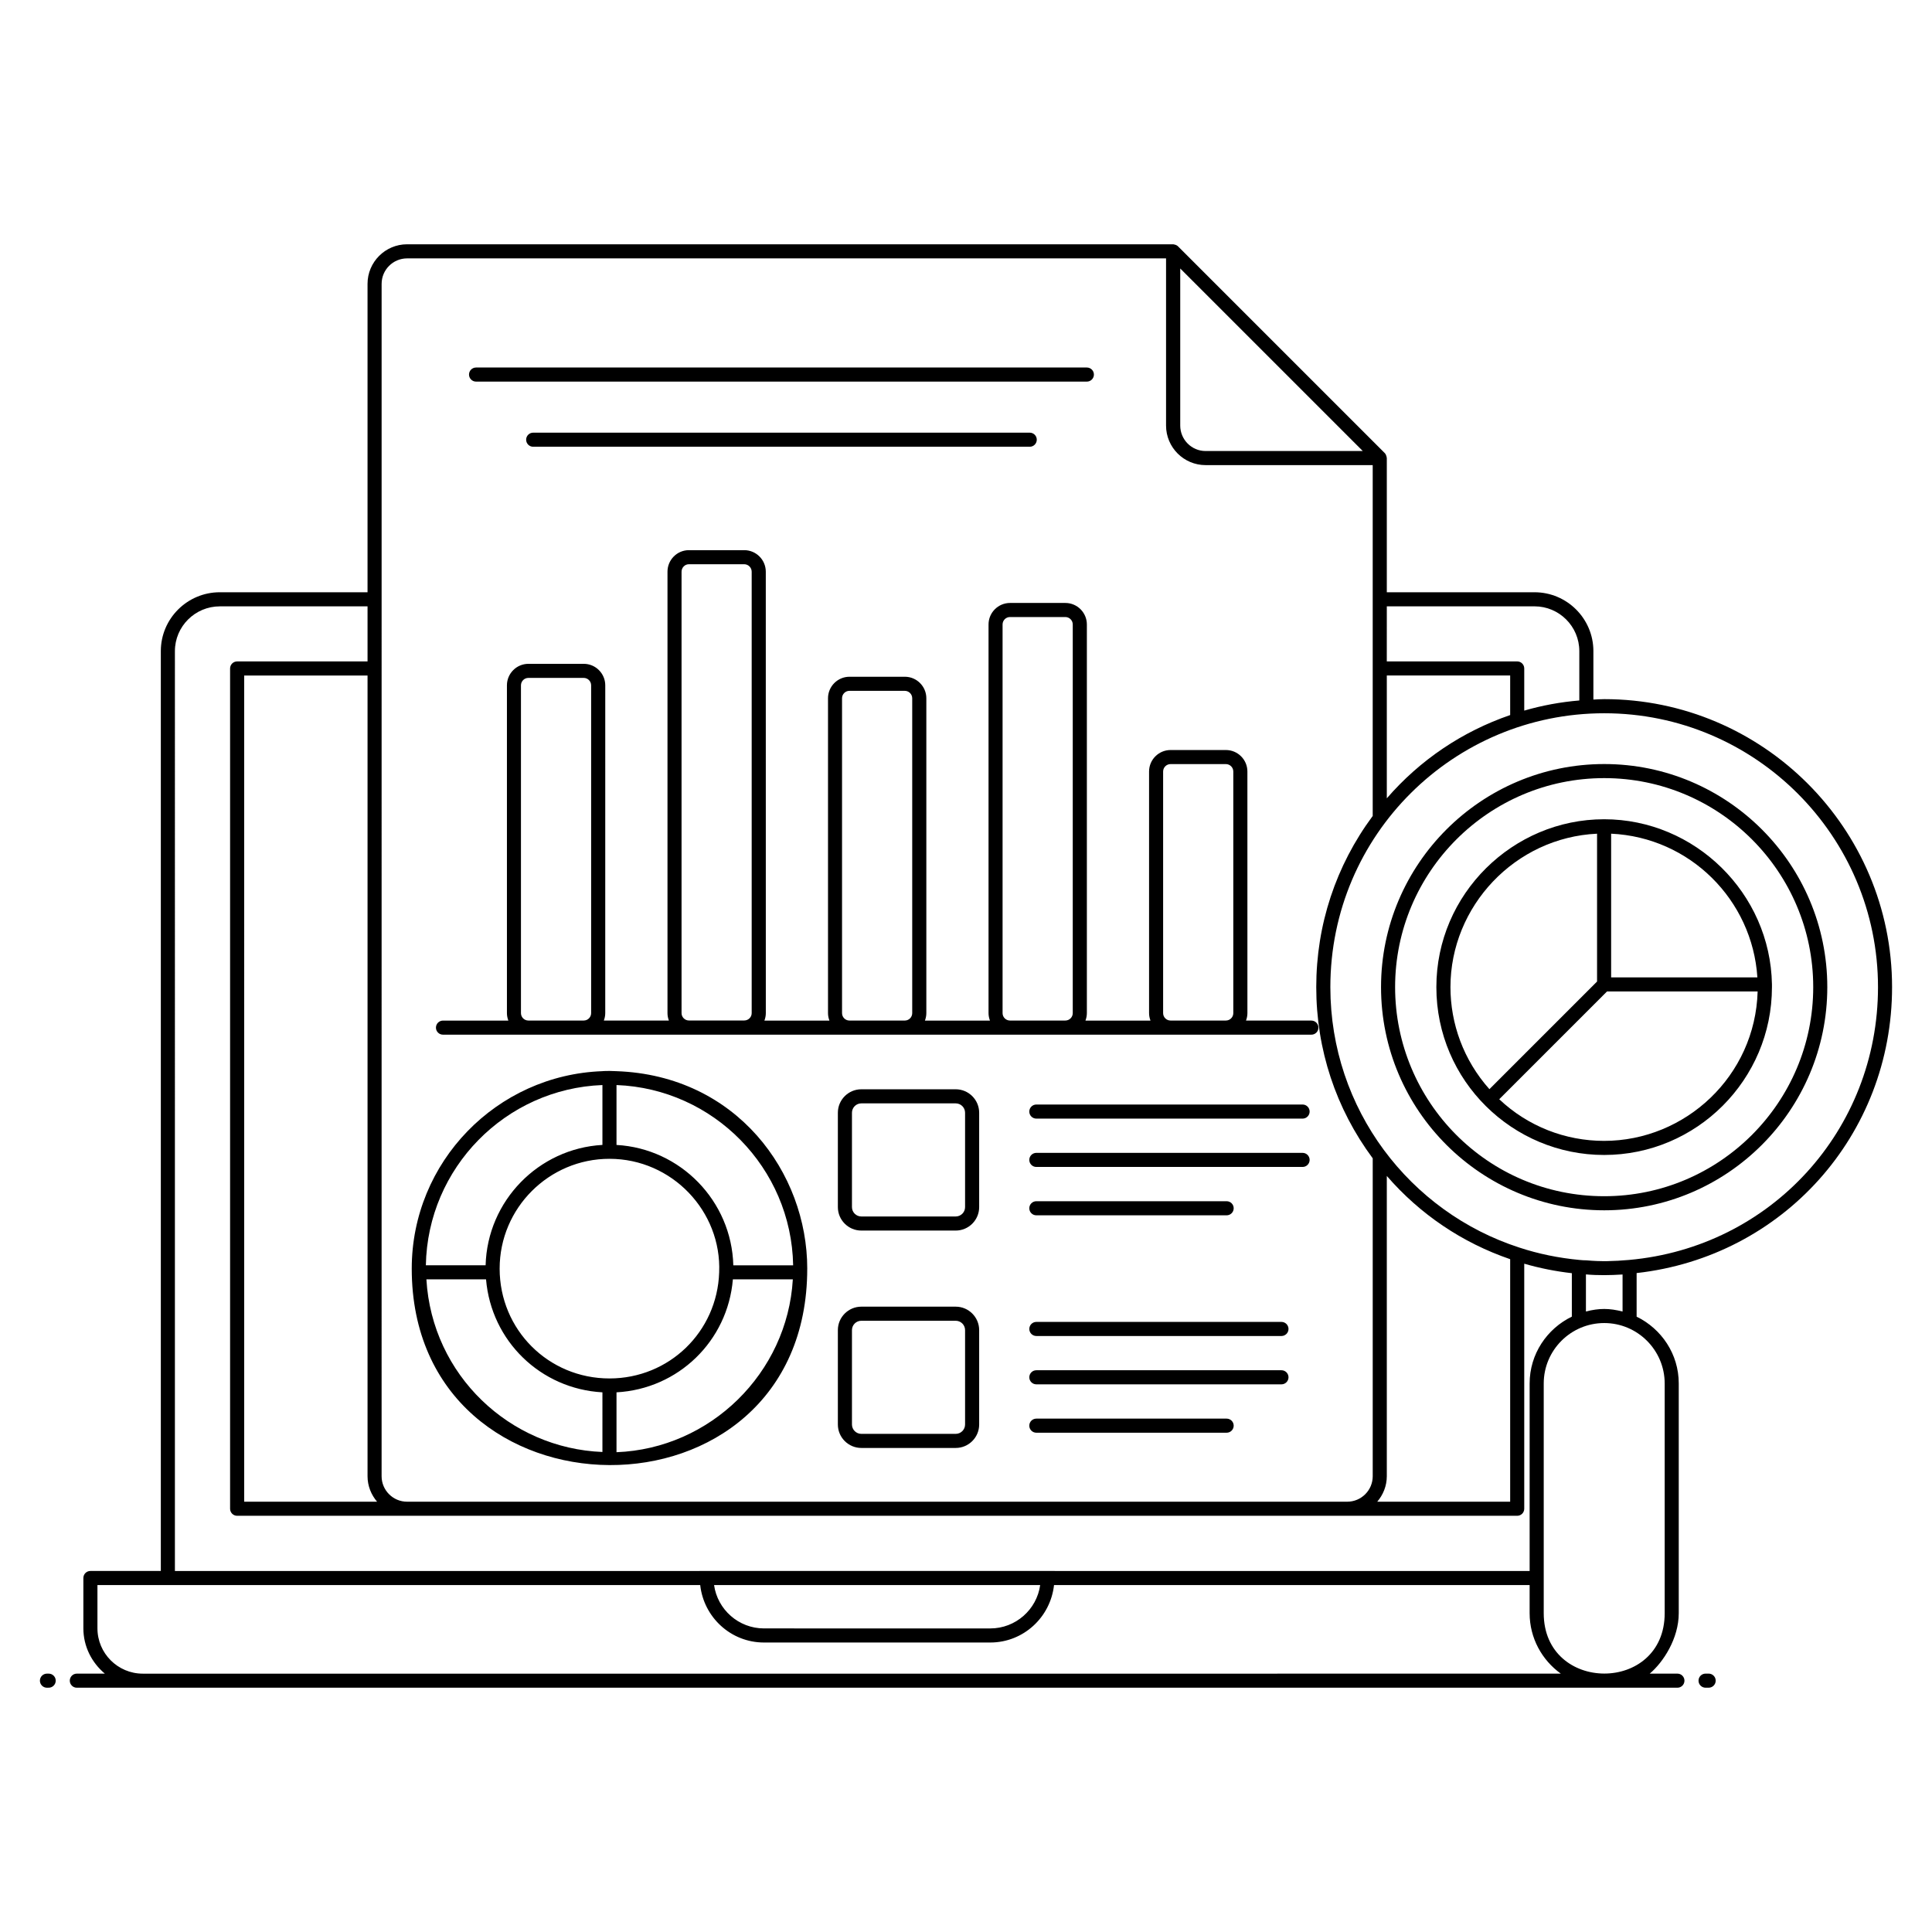
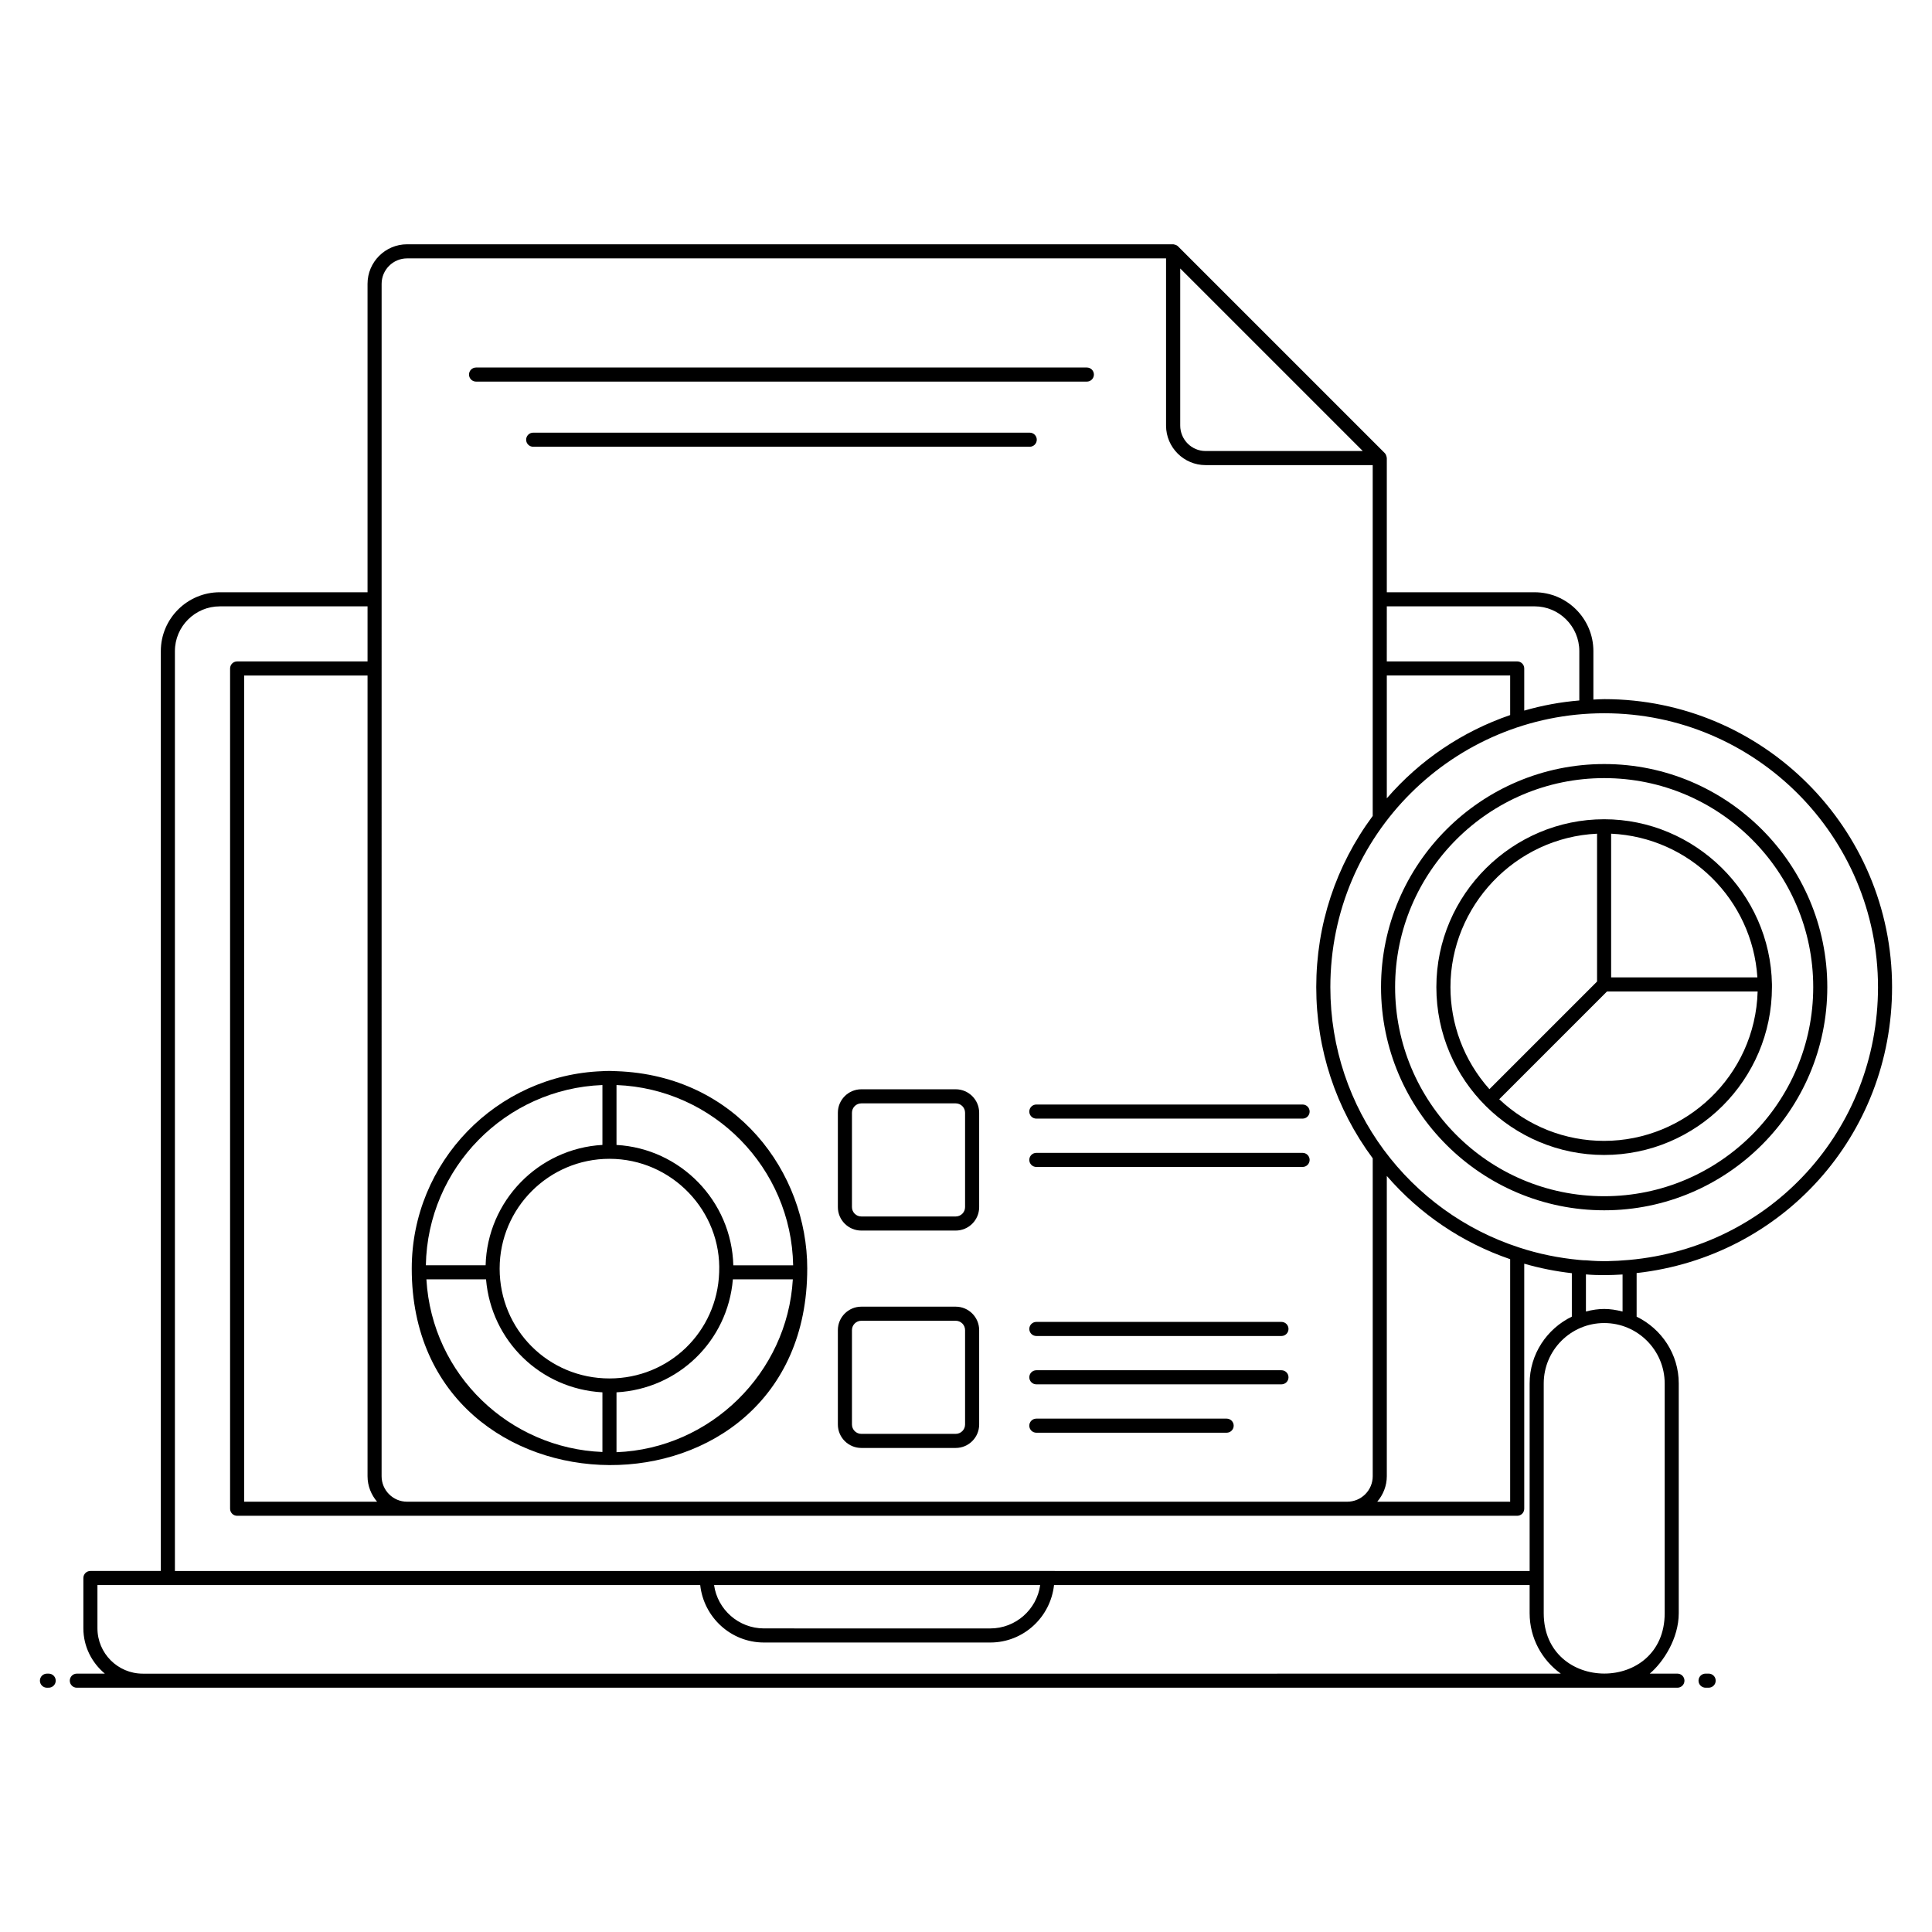
<svg xmlns="http://www.w3.org/2000/svg" fill="#000000" width="800px" height="800px" version="1.1" viewBox="144 144 512 512">
  <g>
    <path d="m156.9 587.53h-0.457c-1.031 0-1.867 0.836-1.867 1.867s0.836 1.867 1.867 1.867l0.457-0.004c1.031 0 1.867-0.836 1.867-1.867 0-1.027-0.836-1.863-1.867-1.863z" />
    <path d="m596.81 591.26c1.031 0 1.867-0.836 1.867-1.867s-0.836-1.867-1.867-1.867h-0.816c-1.031 0-1.867 0.836-1.867 1.867s0.836 1.867 1.867 1.867z" />
    <path d="m270.16 245.13h161.87c1.031 0 1.867-0.836 1.867-1.867s-0.836-1.867-1.867-1.867h-161.87c-1.031 0-1.867 0.836-1.867 1.867 0.004 1.031 0.836 1.867 1.867 1.867z" />
    <path d="m285.3 258.66c-1.031 0-1.867 0.836-1.867 1.867s0.836 1.867 1.867 1.867h131.59c1.031 0 1.867-0.836 1.867-1.867s-0.836-1.867-1.867-1.867z" />
-     <path d="m261.39 418.2h230.14c1.031 0 1.867-0.836 1.867-1.867s-0.836-1.867-1.867-1.867h-17.328c0.23-0.617 0.375-1.281 0.375-1.98l-0.004-64.027c0-3.141-2.559-5.695-5.699-5.695h-14.66c-3.141 0-5.699 2.555-5.699 5.695v64.031c0 0.699 0.145 1.359 0.375 1.98h-17.234c0.23-0.617 0.375-1.281 0.375-1.98v-103c0-3.141-2.559-5.699-5.699-5.699h-14.66c-3.141 0-5.699 2.559-5.699 5.699v103c0 0.699 0.145 1.359 0.375 1.98h-17.234c0.23-0.617 0.375-1.281 0.375-1.98v-83.445c0-3.141-2.555-5.699-5.695-5.699h-14.664c-3.141 0-5.699 2.559-5.699 5.699v83.445c0 0.699 0.145 1.359 0.375 1.98h-17.23c0.23-0.613 0.375-1.27 0.375-1.965l-0.008-109.68v-7.316c0-3.148-2.562-5.711-5.711-5.711h-14.664c-3.129 0-5.676 2.562-5.676 5.711v116.99c0 0.691 0.145 1.352 0.371 1.965h-17.242c0.23-0.617 0.375-1.281 0.375-1.98l0.004-86.863c0-3.141-2.559-5.699-5.699-5.699h-14.664c-3.141 0-5.695 2.559-5.695 5.699v86.867c0 0.699 0.145 1.359 0.375 1.98h-17.32c-1.031 0-1.867 0.836-1.867 1.867 0 1.027 0.832 1.863 1.867 1.863zm190.85-69.742c0-1.082 0.883-1.965 1.969-1.965h14.66c1.086 0 1.969 0.883 1.969 1.965v64.031c0 1.082-0.883 1.965-1.969 1.965h-14.66c-1.086 0-1.969-0.883-1.969-1.965zm-42.547-38.969c0-1.086 0.883-1.969 1.969-1.969h14.66c1.086 0 1.969 0.883 1.969 1.969v103c0 1.082-0.883 1.965-1.969 1.965h-14.66c-1.086 0-1.969-0.883-1.969-1.965zm-42.543 19.555c0-1.086 0.883-1.969 1.969-1.969l14.664 0.004c1.082 0 1.965 0.883 1.965 1.969v83.445c0 1.082-0.883 1.965-1.965 1.965h-14.664c-1.086 0-1.969-0.883-1.969-1.965zm-42.531-26.219v-7.316c0-1.09 0.871-1.98 1.941-1.98h14.664c1.09 0 1.98 0.891 1.98 1.98v116.99c0 1.07-0.891 1.941-1.98 1.941h-14.664c-1.055 0-1.941-0.891-1.941-1.941zm-42.559 22.797c0-1.086 0.883-1.969 1.965-1.969h14.664c1.086 0 1.969 0.883 1.969 1.969v86.867c0 1.082-0.883 1.965-1.969 1.965h-14.664c-1.082 0-1.965-0.883-1.965-1.965z" />
    <path d="m357.93 480.2c0-25.391-18.684-51.195-50.551-52.328-2.664-0.137-3.887 0.008-3.731 0-28.023 0.996-50.531 24.055-50.531 52.328 0 68.91 104.81 69.922 104.81 0zm-54.281 48.59c-24.5-0.957-45.16-20.309-46.648-45.746h15.805c1.379 16.34 14.465 29.035 30.844 29.938zm3.731 0.059v-15.867c16.383-0.898 29.465-13.594 30.84-29.938h15.887c-1.441 24.832-21.852 44.852-46.727 45.805zm0-97.301c25.691 0.969 46.348 21.949 46.812 47.77h-15.855c-0.457-17.074-14.008-30.945-30.957-31.898zm-1.867 19.547c16.578 0 29.754 13.926 29.074 30.113-0.531 15.762-13.277 28.094-29.074 28.094-16.18 0-29.102-12.926-29.102-29.102 0-16.047 13.055-29.105 29.102-29.105zm-1.863-19.547v15.867c-16.945 0.953-30.5 14.824-30.957 31.898h-15.836c0.461-25.816 21.113-46.797 46.793-47.766z" />
    <path d="m397.27 432.67h-25.008c-3.43 0-6.219 2.789-6.219 6.215v25.012c0 3.426 2.789 6.215 6.219 6.215h25.008c3.43 0 6.219-2.789 6.219-6.215v-25.012c-0.004-3.426-2.789-6.215-6.219-6.215zm2.484 31.227c0 1.371-1.113 2.481-2.484 2.481h-25.008c-1.371 0-2.484-1.113-2.484-2.481v-25.012c0-1.371 1.113-2.481 2.484-2.481h25.008c1.371 0 2.484 1.113 2.484 2.481z" />
    <path d="m489.2 436.71h-70.559c-1.031 0-1.867 0.836-1.867 1.867s0.836 1.867 1.867 1.867h70.559c1.031 0 1.867-0.836 1.867-1.867 0-1.035-0.836-1.867-1.867-1.867z" />
    <path d="m489.2 449.52h-70.559c-1.031 0-1.867 0.836-1.867 1.867s0.836 1.867 1.867 1.867h70.559c1.031 0 1.867-0.836 1.867-1.867s-0.836-1.867-1.867-1.867z" />
-     <path d="m418.64 466.07h50.434c1.031 0 1.867-0.836 1.867-1.867s-0.836-1.867-1.867-1.867h-50.434c-1.031 0-1.867 0.836-1.867 1.867s0.836 1.867 1.867 1.867z" />
    <path d="m397.27 490.28h-25.008c-3.43 0-6.219 2.789-6.219 6.215v25.012c0 3.426 2.789 6.215 6.219 6.215h25.008c3.43 0 6.219-2.789 6.219-6.215v-25.012c-0.004-3.426-2.789-6.215-6.219-6.215zm2.484 31.227c0 1.371-1.113 2.481-2.484 2.481h-25.008c-1.371 0-2.484-1.113-2.484-2.481v-25.012c0-1.371 1.113-2.481 2.484-2.481h25.008c1.371 0 2.484 1.113 2.484 2.481z" />
    <path d="m483.6 494.32h-64.957c-1.031 0-1.867 0.836-1.867 1.867s0.836 1.867 1.867 1.867h64.957c1.031 0 1.867-0.836 1.867-1.867s-0.836-1.867-1.867-1.867z" />
    <path d="m483.6 507.13h-64.957c-1.031 0-1.867 0.836-1.867 1.867s0.836 1.867 1.867 1.867h64.957c1.031 0 1.867-0.836 1.867-1.867s-0.836-1.867-1.867-1.867z" />
    <path d="m469.07 519.95h-50.43c-1.031 0-1.867 0.836-1.867 1.867s0.836 1.867 1.867 1.867h50.434c1.031 0 1.867-0.836 1.867-1.867-0.004-1.031-0.84-1.867-1.871-1.867z" />
    <path d="m569.14 346.48c-32.617 0-59.152 26.516-59.152 59.113 0 32.832 26.707 59.148 59.152 59.148 32.598 0 59.113-26.535 59.113-59.148 0-32.598-26.516-59.113-59.113-59.113zm0 114.53c-30.918 0-55.422-25.113-55.422-55.418 0-30.535 24.863-55.383 55.422-55.383 30.535 0 55.383 24.844 55.383 55.383 0 30.559-24.844 55.418-55.383 55.418z" />
    <path d="m569.14 329.28c-0.988 0-1.922 0.07-2.875 0.113v-12.84c0-8.602-6.996-15.598-15.598-15.598h-39.148v-35.566c0-0.082-0.035-0.148-0.047-0.23-0.012-0.09-0.027-0.164-0.051-0.25-0.086-0.316-0.223-0.609-0.445-0.832v-0.004l-54.672-54.672c-0.262-0.301-0.613-0.496-1.016-0.582-0.027-0.004-0.051-0.012-0.074-0.016-0.105-0.02-0.199-0.062-0.309-0.062h-203.02c-5.781 0-10.484 4.703-10.484 10.484v81.73h-39.148c-8.621 0-15.633 6.996-15.633 15.598v243.77h-18.66c-1.031 0-1.867 0.836-1.867 1.867v13.32c0 4.844 2.242 9.129 5.691 12.02h-7.422c-1.031 0-1.867 0.836-1.867 1.867s0.836 1.867 1.867 1.867h424.17c1.031 0 1.867-0.836 1.867-1.867s-0.836-1.867-1.867-1.867h-7.336c3.574-3.008 7.691-9.293 7.691-16.023v-60.871c0-7.801-4.582-14.492-11.164-17.703v-11.555c38.703-4.32 67.695-36.562 67.695-75.777 0-42.082-34.215-76.32-76.277-76.32zm-57.621-24.594h39.148c6.543 0 11.867 5.324 11.867 11.867v13.078c-4.953 0.41-9.84 1.309-14.594 2.684v-11.168c0-1.031-0.836-1.867-1.867-1.867h-34.559zm0 18.324h32.691v10.488c-12.711 4.363-23.902 11.914-32.691 22.066zm-54.746-107.86 48.375 48.375h-41.66c-3.703 0-6.715-3.027-6.715-6.754zm-211.64 4.078c0-3.727 3.027-6.754 6.754-6.754h201.13v44.305c0 5.781 4.703 10.48 10.484 10.48h44.281v92.977c-9.773 13.188-14.961 28.852-14.961 45.367 0 16.512 5.188 32.18 14.965 45.363v84.242c0 3.727-3.027 6.758-6.754 6.758h-249.15c-3.727 0-6.754-3.031-6.754-6.758zm-1.195 322.74h-35.223l-0.004-218.95h32.691v212.2c0 2.586 0.977 4.926 2.535 6.758zm-53.586-225.41c0-6.543 5.34-11.867 11.902-11.867h39.148v14.594h-34.559c-1.031 0-1.867 0.836-1.867 1.867v222.68c0 1.031 0.836 1.867 1.867 1.867h339.23c1.031 0 1.867-0.836 1.867-1.867v-64.941c4.074 1.184 8.301 2.027 12.613 2.516v11.512c-6.594 3.203-11.184 9.906-11.184 17.719v49.688h-125.85v-0.004h-94.148v0.004h-139.02zm318.63 225.41c1.559-1.832 2.535-4.172 2.535-6.758v-79.574c8.793 10.156 19.988 17.707 32.691 22.062v64.27zm-89.324 22.094c-0.91 6.481-6.496 11.488-13.227 11.488l-59.969-0.004c-6.731 0-12.316-5.008-13.227-11.488zm-237.82 23.473c-6.625 0-12.016-5.391-12.016-12.02v-11.453h159.74c0.945 8.535 8.117 15.219 16.898 15.219h59.969c8.785 0 15.953-6.684 16.898-15.219h126.04v7.449c0 6.606 3.277 12.438 8.27 16.023zm403.32-76.895v60.871c0 21.391-32.055 21.277-32.055 0v-60.871c0-8.836 7.188-16.02 16.031-16.02 8.836 0 16.023 7.188 16.023 16.02zm-20.871-19.082v-9.828c1.605 0.148 3.211 0.195 4.856 0.195 1.562 0 3.18-0.07 4.852-0.172v9.816c-3.519-0.902-6.18-0.91-9.707-0.012zm11.418-13.66c-4.059 0.344-7.344 0.461-11.301 0.102-0.602 0-1.172-0.031-1.809-0.102-5.512-0.512-10.871-1.609-15.945-3.277-29.008-9.371-50.094-36.656-50.094-69.016 0-40.488 32.828-72.586 72.586-72.586 40 0 72.547 32.562 72.547 72.586 0 37.848-28.371 68.926-65.984 72.293z" />
    <path d="m569.1 361.11c-24.184 0-44.449 19.801-44.449 44.484 0 24.887 20.273 44.484 44.449 44.484 24.527 0 44.484-19.957 44.484-44.484v-0.711-0.031c-0.422-24.121-20.379-43.742-44.484-43.742zm-40.715 44.484c0-21.445 17.117-39.648 38.852-40.656v39.176l-28.527 28.527c-6.867-7.711-10.324-17.363-10.324-27.047zm40.715 40.75c-10.254 0-20.172-3.836-27.789-11.035l28.559-28.559h39.922c-0.633 22.398-19.152 39.594-40.691 39.594zm40.625-43.328h-38.758v-38.082c20.855 0.969 37.426 17.531 38.758 38.082z" />
  </g>
</svg>